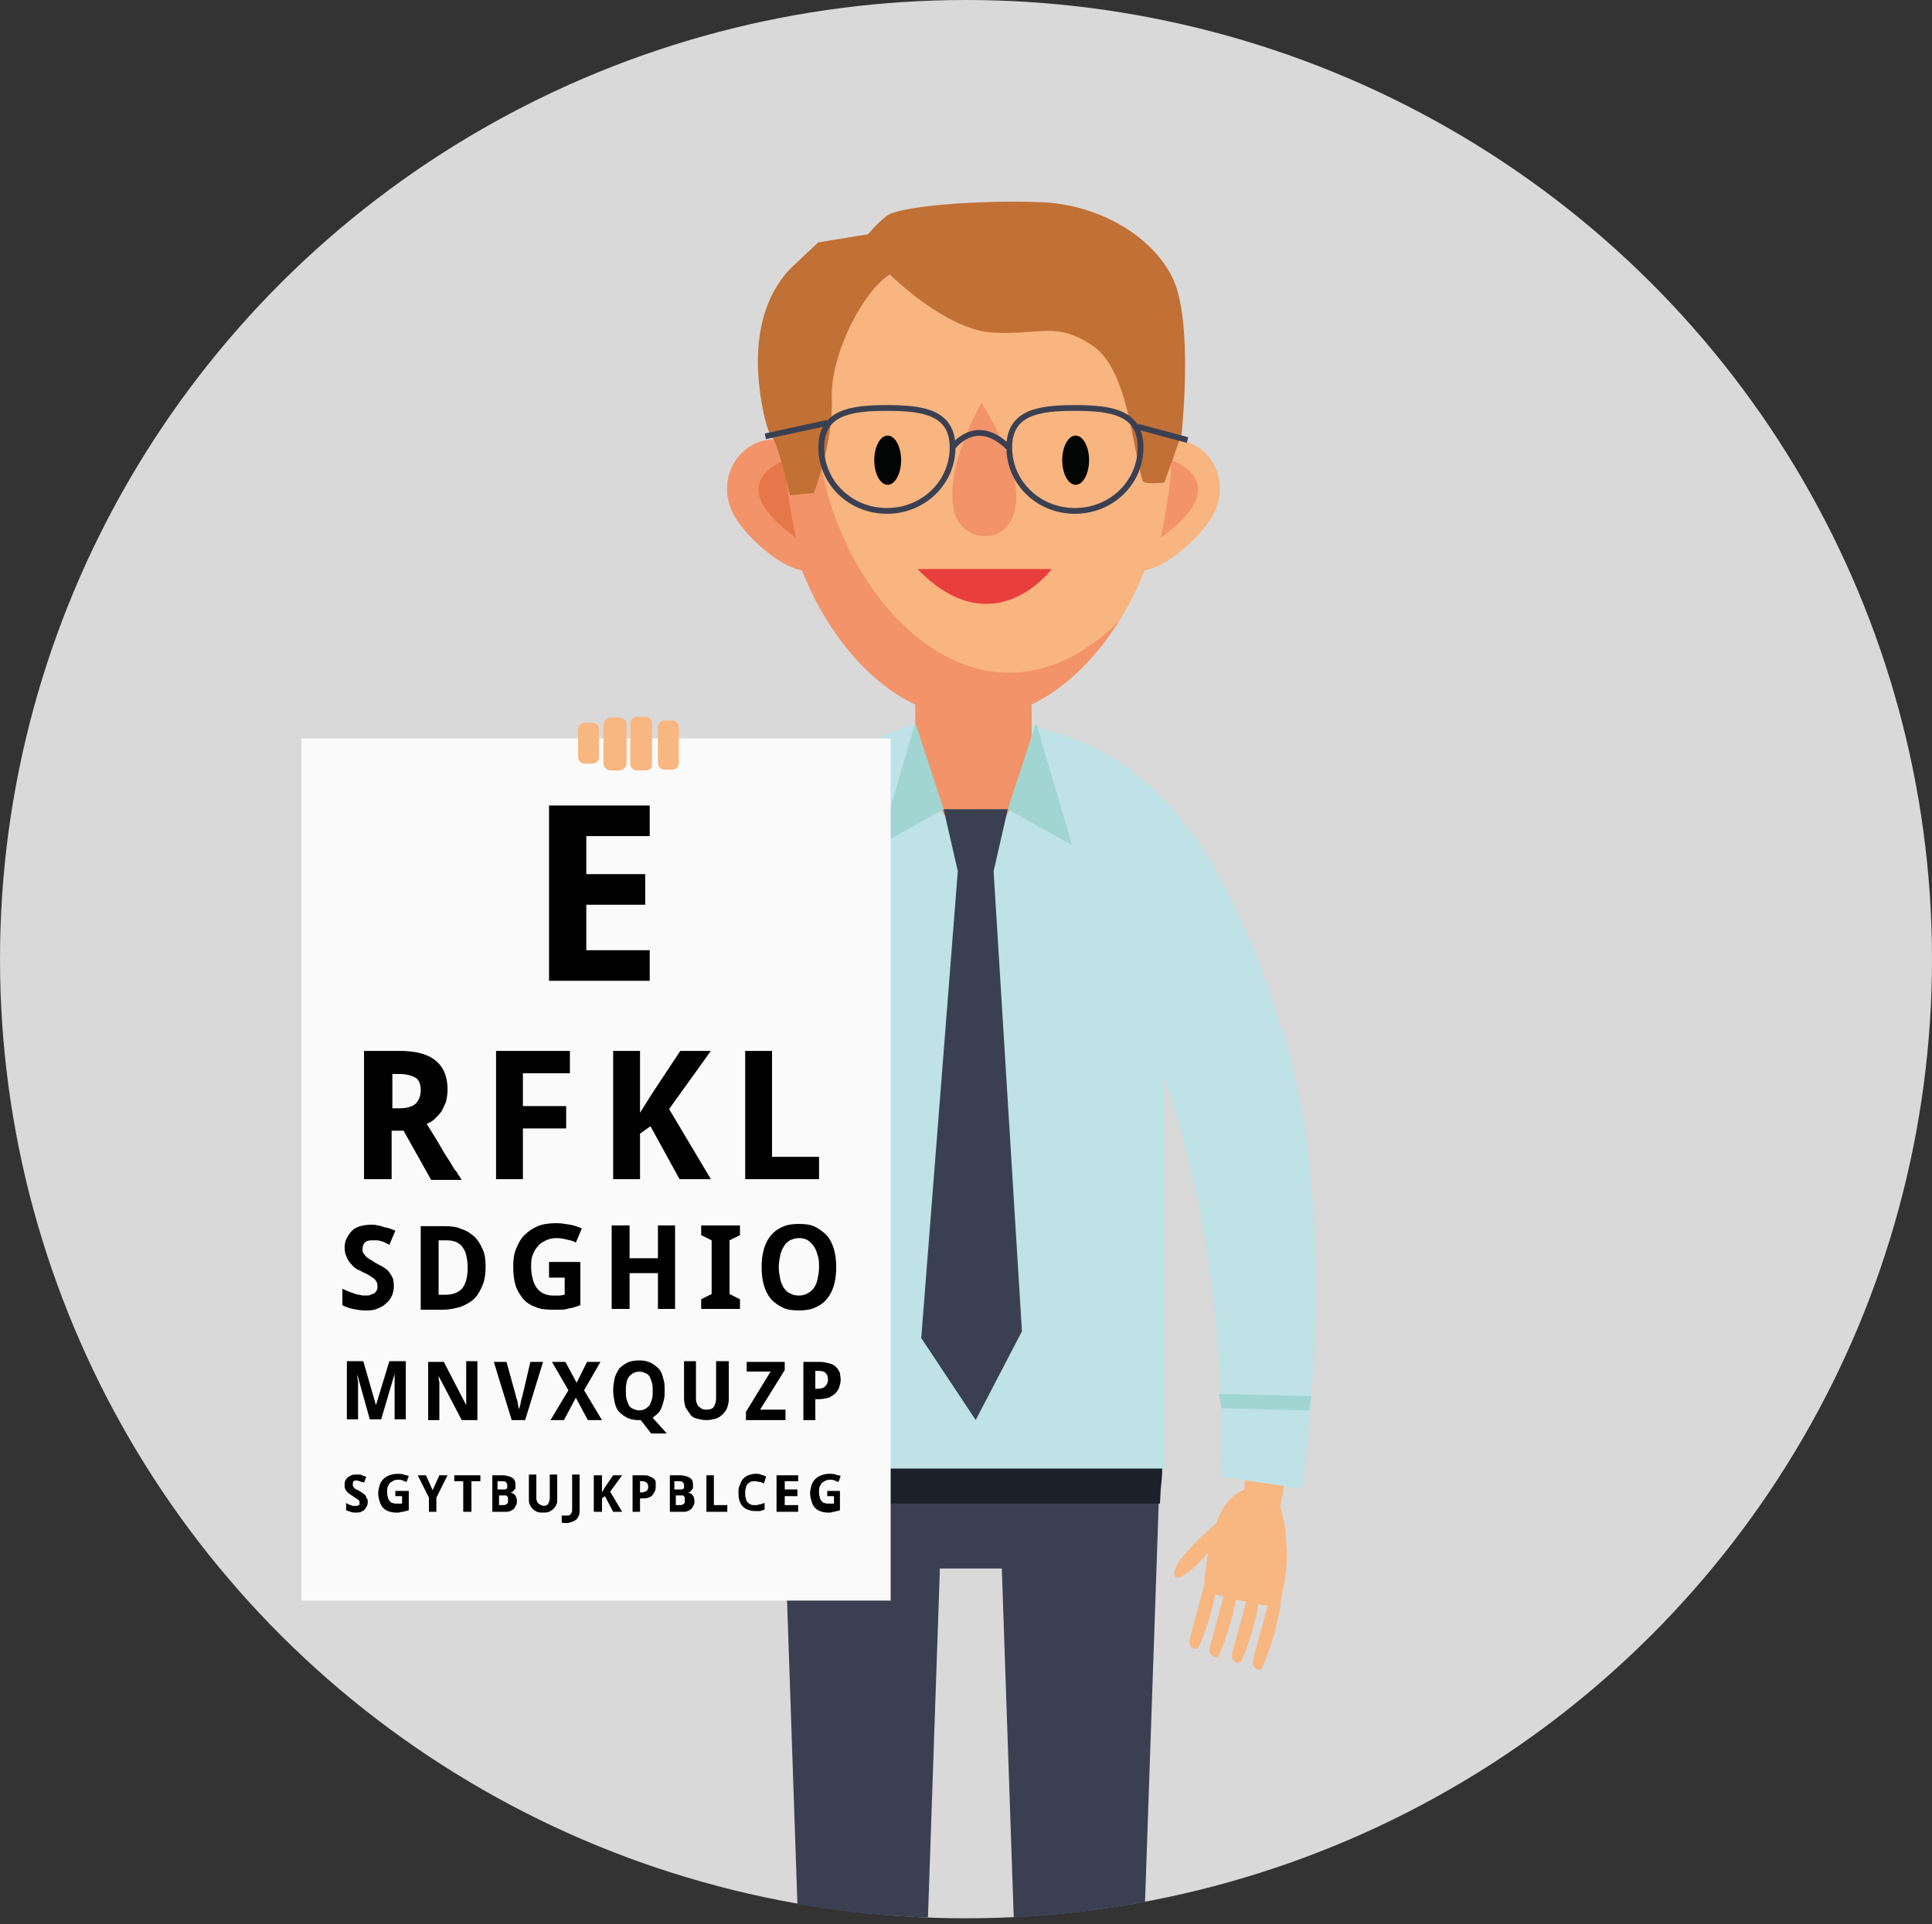
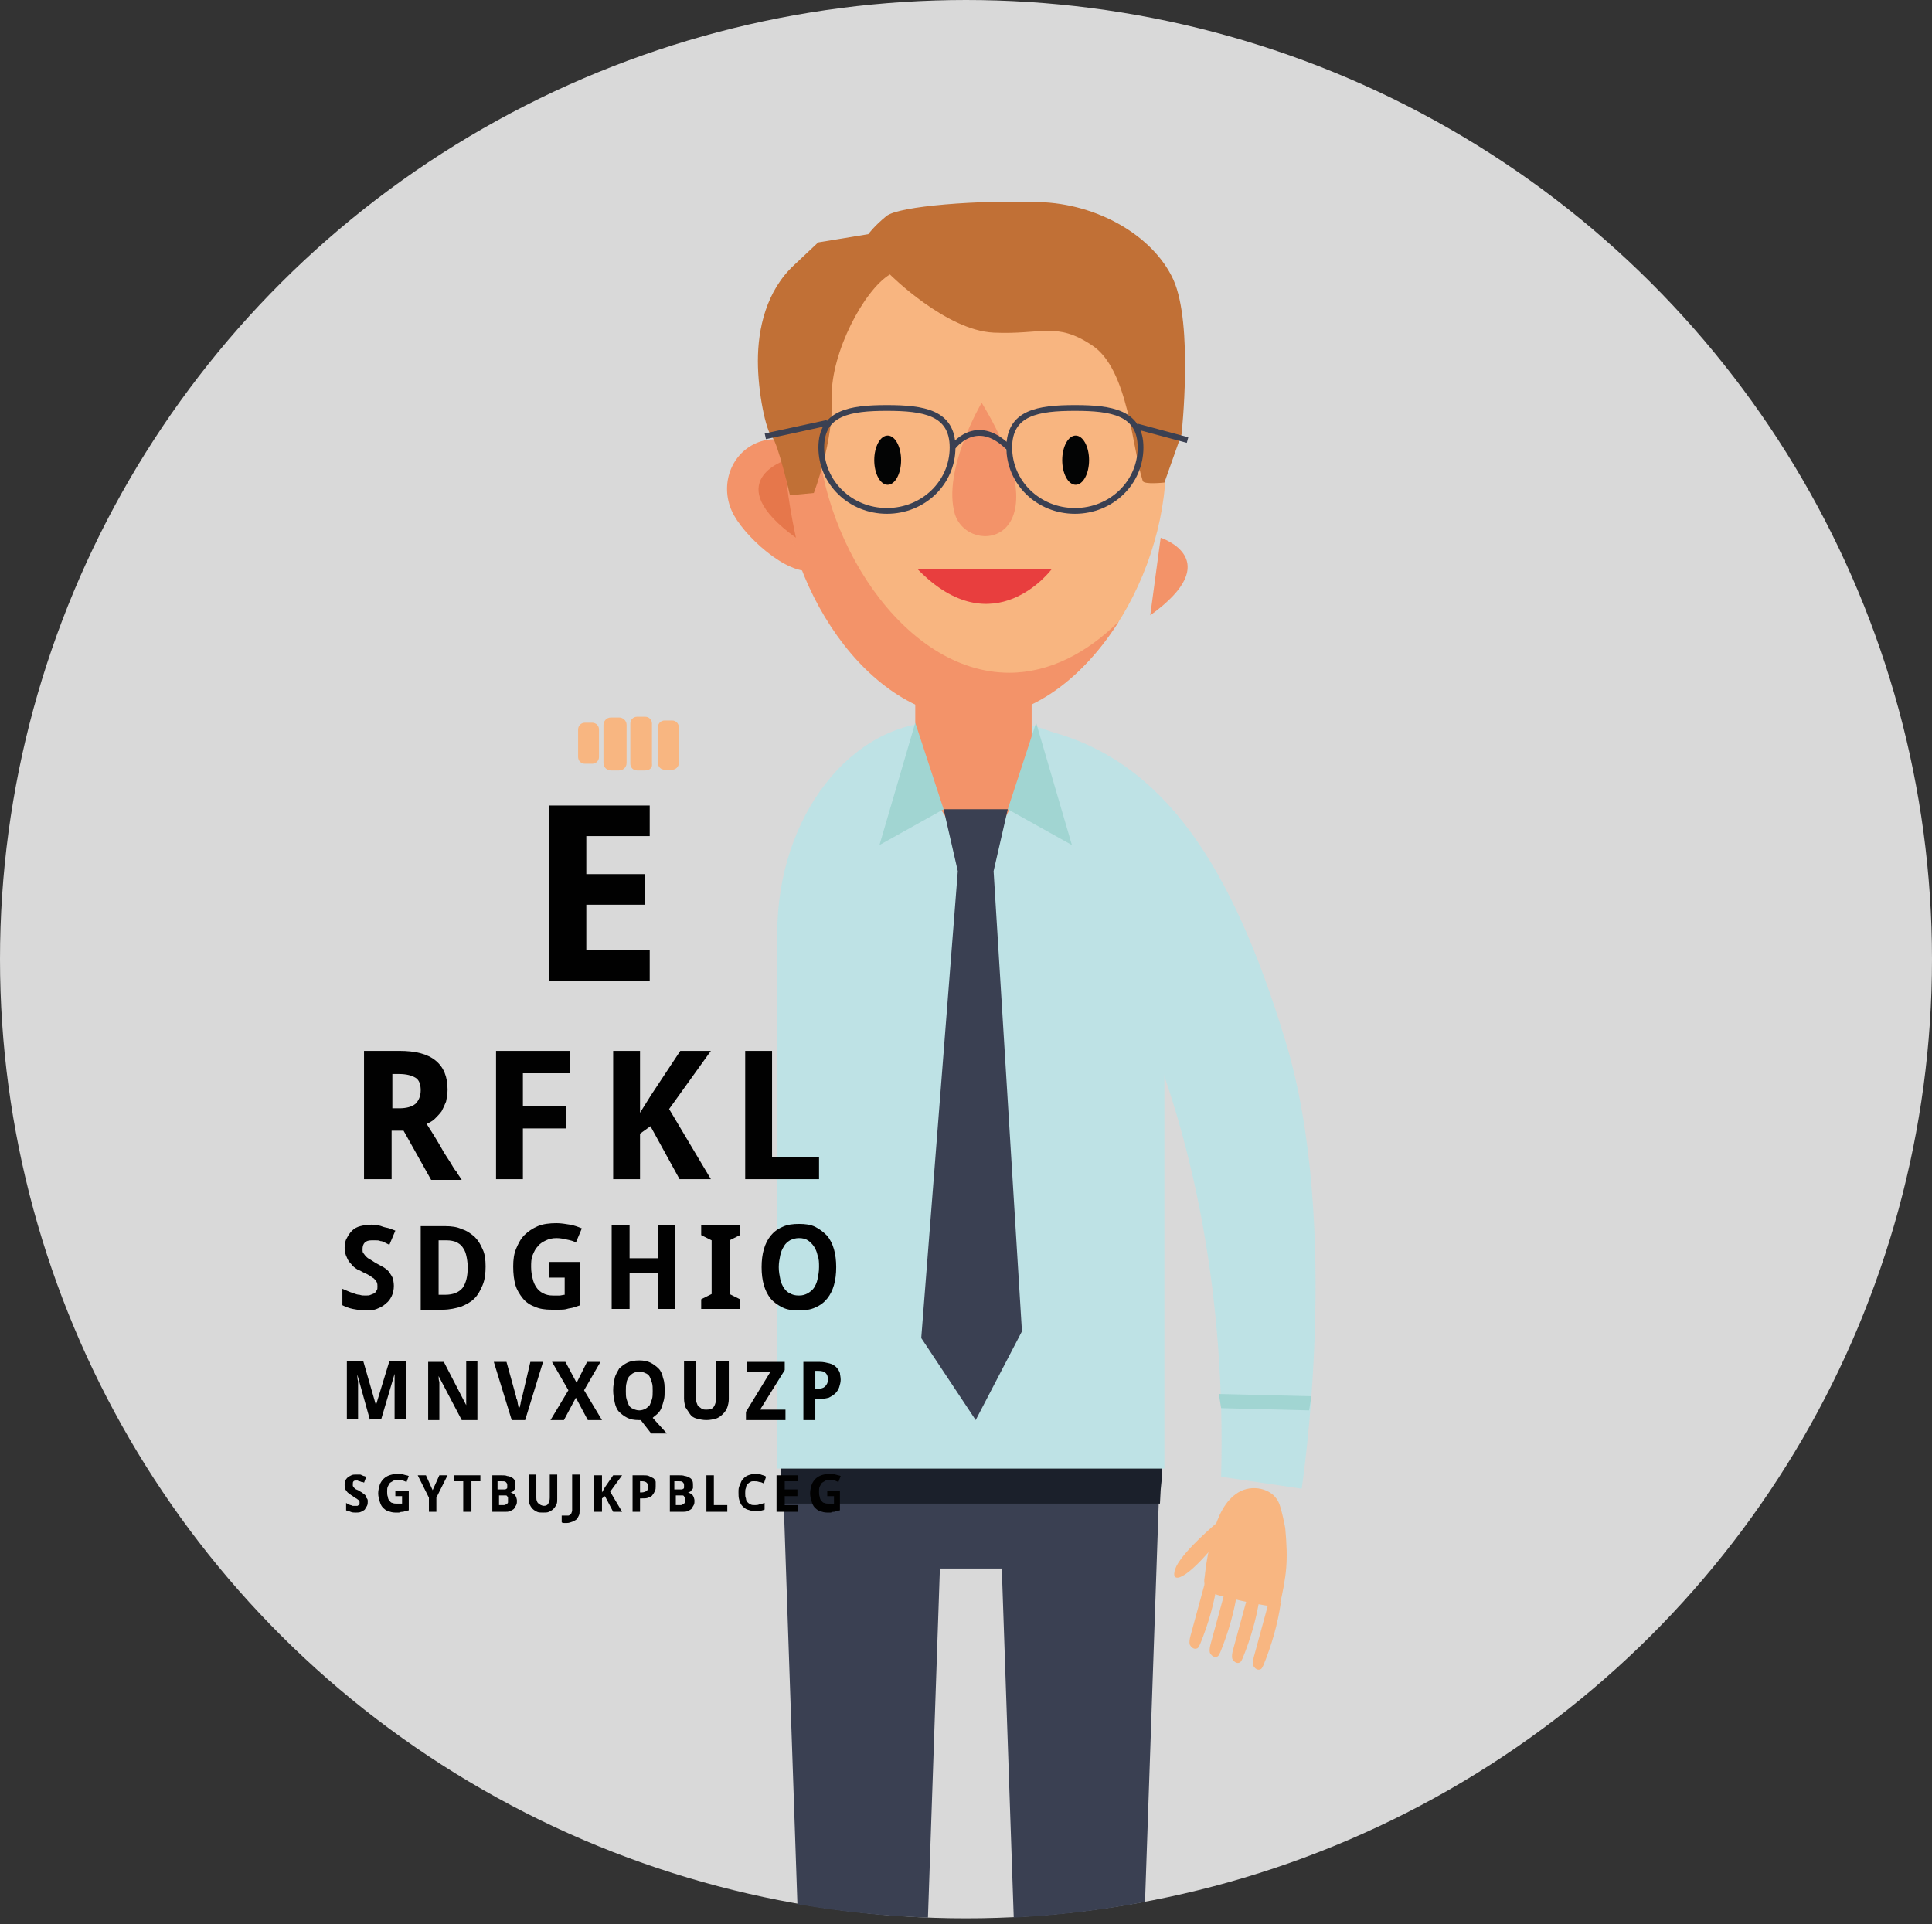
<svg xmlns="http://www.w3.org/2000/svg" version="1.1" id="Layer_1" x="0" y="0" viewBox="0 0 259 258" style="enable-background:new 0 0 259 258" xml:space="preserve">
  <rect x="0" y="0" width="259" height="258" fill="#333333" stroke="none" />
  <style>.st1{fill:#f8b681}.st2{fill:#f39369}.st3{fill:#3a4052}.st5{fill:#bee2e5}.st6{fill:#f8b580}.st7{fill:#030404}.st11{fill:#a1d5d2}.st13{fill:none;stroke:#3a4052;stroke-width:.774;stroke-miterlimit:10}.st15{fill:#010101}</style>
  <ellipse cx="129.5" cy="128.6" rx="129.5" ry="128.6" style="fill:#d9d9d9" />
-   <path class="st1" d="M166.5 126.7c8.9 29.6 10.5 53.8 3.3 83.8-1.3-.6-2.7-1.3-4-1.9 4.5-31.2-1.7-56-16.4-83.9" />
  <path class="st2" d="m167.5 129.9 1.3 5.4-12.9 1-.9-5.1z" />
  <path class="st3" d="M142.5 177.9H118c-7.3 0-13.3 6-13.3 13.3v5.8c0 .9.1 1.8.3 2.7l1.9 55.6c5.7 1 11.6 1.6 17.5 1.8l1.6-46.8h8.3l1.6 46.8c6-.3 11.8-1 17.6-2.1l1.9-55.3c.2-.9.3-1.7.3-2.7v-5.8c.1-7.4-5.9-13.3-13.2-13.3z" />
  <path class="st1" d="M171.4 201.4c-.9-1.9-3.6-2.4-5.4-1.3-1.8 1.1-2.7 3.2-3.3 5.2-.6 2-1 4.1-1.2 6.1-.1.5-.1.9.1 1.4.3.6 1.1.9 1.8 1.1 2.7.7 5.4 1.3 8.1 1.6 1-4.4 1.2-6.1.8-10.6 0 0-.5-2.7-.9-3.5" />
  <path class="st1" d="M171.7 214.9c-.4 2.8-1.2 5.6-2.3 8.3-.1.2-.2.5-.4.6-.4.2-.8-.1-1-.5-.1-.4 0-.8.1-1.2.7-2.6 1.4-5.1 2.1-7.7M168.9 214c-.4 2.8-1.2 5.6-2.3 8.3-.1.2-.2.5-.4.6-.4.2-.8-.1-1-.5-.1-.4 0-.8.1-1.2.7-2.6 1.4-5.1 2.1-7.7M165.9 213.2c-.4 2.8-1.2 5.6-2.3 8.3-.1.2-.2.5-.4.6-.4.2-.8-.1-1-.5-.1-.4 0-.8.1-1.2.7-2.6 1.4-5.1 2.1-7.7M163.2 212.1c-.4 2.8-1.2 5.6-2.3 8.3-.1.2-.2.5-.4.6-.4.2-.8-.1-1-.5-.1-.4 0-.8.1-1.2.7-2.6 1.4-5.1 2.1-7.7M163.1 204.2s-4.3 3.6-5.4 5.8c-1 2.2.6 2.6 5-2.7" />
  <path d="M155.8 197v-5.8c0-7.3-6-13.3-13.3-13.3H118c-7.3 0-13.3 6-13.3 13.3v5.8c0 .9.1 1.8.3 2.7l.1 1.9h50.4l.1-1.9c.1-.9.2-1.8.2-2.7" style="fill:#1b202b" />
  <path class="st5" d="M156.2 125.1c0-15.6-9.8-28.3-21.9-28.3h-8.2c-12 0-21.9 12.7-21.9 28.3v71.8h51.9v-71.8z" />
  <path class="st2" d="M122.7 81.6v21.6l8.5 13.2 7.1-13.5V81.6M98.4 69.1c-1.9-3.4-.8-7.6 2.4-9.4 3.2-1.8 7.3-.5 9.2 2.9 1.9 3.4 2.9 11.8-.3 13.6-3.1 1.8-9.4-3.7-11.3-7.1" />
-   <path class="st6" d="M162.6 69.1c1.9-3.4.8-7.6-2.4-9.4-3.2-1.8-7.3-.5-9.2 2.9-1.9 3.4-2.9 11.8.3 13.6 3.1 1.8 9.4-3.7 11.3-7.1" />
  <path class="st6" d="M156.3 62.1c0 16-11.5 34.1-25.8 34.1-14.2 0-25.8-18.2-25.8-34.1 0-16 11.5-28.9 25.8-28.9 14.2 0 25.8 12.9 25.8 28.9" />
  <path class="st2" d="M135.3 90.2c-14.2 0-25.8-18.2-25.8-34.1 0-5.9 1.6-11.3 4.2-15.9-5.5 5.3-9 13.2-9 22 0 16 11.5 34.1 25.8 34.1 7.8 0 14.7-5.4 19.5-13-4.2 4.2-9.3 6.9-14.7 6.9" />
  <path class="st7" d="M120.8 61.7c0 1.8-.8 3.3-1.8 3.3s-1.8-1.5-1.8-3.3c0-1.8.8-3.3 1.8-3.3s1.8 1.5 1.8 3.3M146 61.7c0 1.8-.8 3.3-1.8 3.3s-1.8-1.5-1.8-3.3c0-1.8.8-3.3 1.8-3.3s1.8 1.5 1.8 3.3" />
  <path d="M123 76.3h18s-7.8 10.5-18 0" style="fill:#e83e3e" />
-   <path class="st2" d="M155.6 72.1s1.5-6.8 1.4-10.4c0 0 9 2.9-1.4 10.4" />
+   <path class="st2" d="M155.6 72.1c0 0 9 2.9-1.4 10.4" />
  <path d="M106.7 72.1s-1.5-6.8-1.4-10.4c0 0-9 2.9 1.4 10.4" style="fill:#e6774b" />
  <path class="st2" d="M131.6 54s-5.3 9-3.6 14.9c1.8 5.9 15.1 4.1 3.6-14.9" />
-   <path d="M123.7 29.7" style="fill:#f28a42" />
  <path class="st5" d="m163.7 198 10.8 1.6s5.4-35.3-2.2-60.1c-7.2-23.7-16.4-37.5-31.8-41.5l5.1 24.3c0-.1 19.4 26.3 18.1 75.7" />
  <path class="st11" d="m122.7 96.9-4.8 16.4 8.6-4.8zM138.9 96.9l4.8 16.4-8.6-4.8zM163.4 186.9l12.4.3-.3 1.9-11.8-.3z" />
  <path class="st3" d="M126.5 108.5h8.6l-1.9 8.3h-4.8zM128.4 116.8l-4.9 62.6 7.3 11 6.2-11.9-3.8-61.7" />
  <path d="M119.3 36.8s7.5 7.5 13.9 7.8c6.5.3 8.4-1.5 13.2 1.7 4.9 3.2 5.4 14 6.8 18.2.2.5 2.9.2 2.9.2l2.3-6.5s1.6-14.7-1.1-20.7c-2.7-5.9-10.2-10.2-18-10.4-7.8-.3-18.9.5-20.5 1.9-1.6 1.3-2.4 2.4-2.4 2.4l-6.7 1.1s.5-.5-3.2 3c-3.8 3.5-4.9 8.6-4.9 12.9 0 4.3 1.1 9.4 1.9 10.2.8.8 2.4 7.8 2.4 7.8l3.2-.3s2.7-7 2.4-12.9c-.1-5.9 4.3-14.3 7.8-16.4" style="fill:#c17036" />
  <path class="st13" d="M127.7 60c0 4.7-3.9 8.5-8.8 8.5s-8.8-3.8-8.8-8.5 3.9-5.3 8.8-5.3 8.8.6 8.8 5.3zM152.9 60c0 4.7-3.9 8.5-8.8 8.5s-8.8-3.8-8.8-8.5 3.9-5.3 8.8-5.3 8.8.6 8.8 5.3zM127.7 60s3.1-4.4 7.5 0M110.9 56.7l-8.3 1.8M152.5 57.2l6.7 1.8" />
-   <path style="fill:#fafafa" d="M40.4 99h79v115.6h-79z" />
  <path class="st15" d="M87.1 131.5H73.6V108h13.5v4.1h-8.5v5.1h7.9v4.1h-7.9v6.1h8.5zM52.5 151.5v6.6h-3.7v-17.2h4.7c2.2 0 3.8.4 4.9 1.3 1.1.9 1.6 2.2 1.6 3.9 0 .6-.1 1.1-.2 1.6-.2.5-.4.9-.6 1.3-.3.4-.6.7-.9 1-.3.3-.7.5-1.1.7.9 1.4 1.7 2.7 2.3 3.8.3.5.6.9.9 1.4.3.5.5.9.8 1.2.2.4.4.6.5.8l.2.3h-4.1l-3.7-6.6h-1.6zm0-2.9h1c1 0 1.7-.2 2.2-.6.4-.4.7-1 .7-1.8s-.2-1.4-.7-1.7c-.5-.3-1.2-.5-2.2-.5h-.9v4.6zM70.1 158.1h-3.6v-17.2h9.9v3h-6.3v4.4h5.8v3h-5.8zM95.3 158.1h-4.2l-3.9-7.1-1.4 1v6.1h-3.6v-17.2h3.6v8.3l1.5-2.4 3.9-5.9h4.1l-5.6 7.8zM99.9 158.1v-17.2h3.6v14.2h6.3v3zM52.8 172.4c0 .5-.1 1-.3 1.4-.2.4-.4.7-.8 1-.3.3-.7.5-1.2.7-.5.2-1 .2-1.6.2-.5 0-1.1-.1-1.6-.2s-1-.3-1.4-.5v-2.2c.2.1.5.2.7.3s.5.2.8.3c.3.1.5.2.8.2.3.1.5.1.8.1.3 0 .5 0 .7-.1.2-.1.3-.1.5-.2.1-.1.2-.2.3-.4.1-.1.1-.3.1-.5s0-.4-.1-.6c-.1-.2-.2-.3-.4-.5-.2-.1-.4-.3-.6-.4-.2-.1-.5-.3-.8-.4-.2-.1-.5-.3-.8-.4-.3-.2-.6-.4-.8-.7-.3-.3-.5-.6-.6-.9-.2-.4-.3-.8-.3-1.3s.1-1 .3-1.3c.2-.4.4-.7.7-1 .3-.3.7-.5 1.1-.6.4-.1.9-.2 1.5-.2.3 0 .5 0 .8.1.3 0 .5.1.8.2.3.1.5.1.8.2.3.1.5.2.8.3l-.8 1.9-.6-.3c-.2-.1-.4-.2-.6-.2-.2-.1-.4-.1-.6-.1h-.6c-.4 0-.7.1-.9.3-.2.2-.3.5-.3.9 0 .2 0 .4.1.5.1.1.2.3.3.4.1.1.3.3.5.4.2.1.5.3.8.5.4.2.7.4 1.1.6.3.2.6.4.8.7.2.3.4.6.5.9 0 .1.1.5.1.9M65.1 169.8c0 .9-.1 1.8-.4 2.5-.3.7-.6 1.3-1.1 1.8-.5.5-1.1.8-1.8 1.1-.7.2-1.5.4-2.4.4h-3v-11.2h3.3c.8 0 1.6.1 2.2.4.7.2 1.2.6 1.7 1 .5.5.8 1 1.1 1.7.3.6.4 1.4.4 2.3m-2.4.1c0-.6-.1-1.2-.2-1.6-.1-.5-.3-.8-.5-1.1-.2-.3-.5-.5-.9-.7-.3-.1-.7-.2-1.2-.2h-1.1v7.3h.9c1 0 1.8-.3 2.3-.9.5-.7.7-1.6.7-2.8M73.3 169.2h4.5v5.8l-.9.3c-.3.1-.6.1-.9.2-.3.1-.7.1-1 .1h-1.1c-.8 0-1.6-.1-2.2-.4-.6-.2-1.2-.6-1.6-1.1-.4-.5-.8-1.1-1-1.8-.2-.7-.3-1.5-.3-2.5 0-.9.1-1.7.4-2.4.3-.7.6-1.3 1.1-1.8.5-.5 1.1-.9 1.8-1.2s1.6-.4 2.5-.4c.6 0 1.2.1 1.8.2.6.1 1.1.3 1.6.5l-.8 1.9c-.3-.2-.7-.3-1.2-.4-.4-.1-.9-.2-1.4-.2-.5 0-1 .1-1.4.3-.4.2-.8.4-1.1.8-.3.3-.5.7-.7 1.2-.2.5-.2 1-.2 1.6 0 .6.1 1.1.2 1.5.1.5.3.9.5 1.2.2.3.5.6.9.8.4.2.8.3 1.3.3h.9c.2 0 .5-.1.7-.1v-2.3h-2.1v-2.1zM90.5 175.5h-2.3v-4.8h-3.8v4.8H82v-11.2h2.4v4.4h3.8v-4.4h2.3zM99.2 175.5H94v-1.3l1.4-.7v-7.2l-1.4-.7v-1.3h5.2v1.3l-1.4.7v7.2l1.4.7zM112.1 169.9c0 .9-.1 1.7-.3 2.4-.2.7-.5 1.3-.9 1.8s-.9.9-1.6 1.2c-.6.3-1.4.4-2.2.4-.9 0-1.6-.1-2.2-.4-.6-.3-1.2-.7-1.6-1.2-.4-.5-.7-1.1-.9-1.8-.2-.7-.3-1.5-.3-2.4 0-.9.1-1.7.3-2.4.2-.7.5-1.3.9-1.8s.9-.9 1.6-1.2c.6-.3 1.4-.4 2.2-.4.9 0 1.6.1 2.2.4.6.3 1.1.7 1.6 1.2.4.5.7 1.1.9 1.8.2.7.3 1.5.3 2.4m-7.7 0c0 .6.1 1.1.2 1.6s.3.9.5 1.2c.2.3.5.6.8.7.3.2.7.3 1.2.3s.8-.1 1.2-.3c.3-.2.6-.4.8-.7.2-.3.4-.7.5-1.2.1-.5.2-1 .2-1.6 0-.6 0-1.1-.2-1.6-.1-.5-.3-.9-.5-1.2-.2-.3-.5-.6-.8-.8-.3-.2-.7-.3-1.2-.3-.4 0-.8.1-1.2.3-.3.2-.6.4-.8.8-.2.3-.4.7-.5 1.2-.1.5-.2 1-.2 1.6M49.6 190.4l-1.7-6.1c0 .3 0 .6.1.9V190.3h-1.5v-7.8h2.2l1.7 5.9 1.8-5.9h2.2v7.8h-1.5V184.2l-1.8 6.1h-1.5zM64 190.4h-2.1l-3.1-5.9c0 .3 0 .5.1.8v5.1h-1.5v-7.8h2.1l3 5.8v-5.9H64v7.9zM71.1 182.6h1.7l-2.4 7.8h-1.8l-2.4-7.8h1.7l1.3 4.7c0 .1 0 .2.1.3 0 .1.1.3.1.5s.1.3.1.5.1.3.1.4c0-.1 0-.3.1-.4 0-.2.1-.3.1-.5s.1-.3.1-.5c0-.1.1-.2.1-.3l1.1-4.7zM80.7 190.4h-1.9l-1.6-3-1.6 3h-1.8l2.4-4-2.2-3.8h1.8l1.5 2.8 1.4-2.8h1.8l-2.2 3.8zM89.1 186.5c0 .4 0 .8-.1 1.2-.1.4-.2.7-.3 1-.1.3-.3.6-.5.8-.2.2-.5.4-.7.6l1.9 2.1h-2.1l-1.4-1.8H85.6c-.6 0-1.1-.1-1.5-.3-.4-.2-.8-.5-1.1-.8-.3-.3-.5-.8-.6-1.3-.1-.5-.2-1-.2-1.6 0-.6.1-1.1.2-1.6s.4-.9.6-1.3c.3-.3.7-.6 1.1-.8.4-.2 1-.3 1.6-.3.6 0 1.1.1 1.5.3.4.2.8.5 1.1.8.3.3.5.8.6 1.3.2.5.2 1.1.2 1.7m-5.2 0c0 .4 0 .8.1 1.1.1.3.2.6.3.8.1.2.3.4.6.5.2.1.5.2.8.2.3 0 .6-.1.8-.2.2-.1.4-.3.6-.5.1-.2.2-.5.3-.8.1-.3.1-.7.1-1.1 0-.4 0-.8-.1-1.1-.1-.3-.2-.6-.3-.8-.1-.2-.3-.4-.6-.5-.2-.1-.5-.2-.8-.2-.3 0-.6.1-.8.2-.2.1-.4.3-.6.5-.1.2-.3.5-.3.8-.1.3-.1.7-.1 1.1M97.7 182.6v5c0 .4-.1.8-.2 1.1-.1.3-.3.6-.6.9-.3.3-.6.5-.9.6-.4.1-.8.2-1.3.2s-.9-.1-1.3-.2-.7-.3-.9-.6l-.6-.9c-.1-.4-.2-.7-.2-1.2v-5h1.6v4.9c0 .3 0 .5.1.7.1.2.1.4.3.5.1.1.3.2.4.3.2.1.4.1.6.1.5 0 .8-.1 1-.4.2-.3.3-.7.3-1.2v-4.9h1.7zM105.3 190.4H100v-1.1l3.3-5.4h-3.2v-1.3h5.1v1.1l-3.3 5.3h3.4zM112.7 185c0 .3-.1.7-.2 1-.1.3-.3.6-.5.8-.2.2-.5.4-.9.6-.4.1-.9.2-1.4.2h-.4v2.8h-1.6v-7.8h2.2c.5 0 .9.1 1.3.2s.7.3.9.5c.2.2.4.5.5.8 0 .2.1.5.1.9m-3.4 1.2h.3c.5 0 .8-.1 1-.3.2-.2.4-.5.4-.9s-.1-.7-.3-.9c-.2-.2-.5-.3-1-.3h-.4v2.4zM49.3 201.3c0 .2 0 .4-.1.6-.1.2-.2.3-.3.5-.1.1-.3.2-.5.3-.2.1-.5.1-.7.1-.2 0-.5 0-.7-.1-.2-.1-.4-.1-.6-.2v-1c.1.1.2.1.3.2.1 0 .2.1.3.1.1 0 .2.1.3.1h.6c.1 0 .1-.1.2-.1s.1-.1.1-.2v-.2c0-.1 0-.2-.1-.2 0-.1-.1-.1-.2-.2s-.2-.1-.3-.2c-.1-.1-.2-.1-.3-.2-.1-.1-.2-.1-.3-.2-.1-.1-.3-.2-.4-.3-.1-.1-.2-.3-.3-.4-.1-.2-.1-.4-.1-.6 0-.2 0-.4.1-.6.1-.2.2-.3.3-.4.1-.1.3-.2.5-.3.2-.1.4-.1.7-.1h.4c.1 0 .2 0 .3.1.1 0 .2.1.3.1.1 0 .2.1.3.1l-.3.8c-.1-.1-.2-.1-.3-.1-.1 0-.2-.1-.3-.1-.1 0-.2 0-.2-.1h-.2c-.2 0-.3 0-.4.1-.1.1-.1.2-.1.4v.2c0 .1.1.1.1.2l.2.2c.1.1.2.1.4.2s.3.2.5.3c.1.1.3.2.4.3.1.1.2.2.2.4.2.2.2.3.2.5M52.8 199.9h2v2.6c-.1 0-.3.1-.4.1-.1 0-.3.1-.4.1-.1 0-.3 0-.5.1H53c-.4 0-.7-.1-1-.2-.3-.1-.5-.3-.7-.5-.2-.2-.3-.5-.4-.8-.1-.3-.2-.7-.2-1.1 0-.4.1-.7.2-1.1.1-.3.3-.6.5-.8.2-.2.5-.4.8-.5.3-.1.7-.2 1.1-.2.3 0 .5 0 .8.1.3.1.5.1.7.2l-.3.8c-.2-.1-.3-.1-.5-.2s-.4-.1-.6-.1c-.2 0-.4 0-.6.1-.2.1-.3.2-.5.3-.1.1-.2.3-.3.5-.1.2-.1.4-.1.7 0 .2 0 .5.1.7 0 .2.1.4.2.5.1.1.2.3.4.3.2.1.4.1.6.1h.7v-1H53v-.7zM58 199.8l.9-2H60l-1.5 3v1.9h-1v-1.9l-1.5-3h1.1zM63.2 202.7h-1.1v-4.1h-1.2v-.8h3.5v.8h-1.2zM65.8 197.8h1.4c.3 0 .6 0 .8.1.2 0 .4.1.6.2.2.1.3.2.4.4.1.2.1.4.1.6v.4c0 .1-.1.2-.2.3-.1.1-.1.2-.2.2-.1.1-.2.1-.3.1.1 0 .2.1.3.1.1.1.2.1.3.2.1.1.1.2.2.3 0 .1.1.3.1.5s0 .4-.1.6c-.1.2-.2.3-.3.5-.1.1-.3.2-.5.3-.2.1-.5.1-.7.1H66v-4.9zm1.1 1.9h.8c.1 0 .2-.1.2-.1.1 0 .1-.1.1-.2v-.3c0-.2-.1-.3-.2-.4-.1-.1-.3-.1-.6-.1h-.5v1.1zm0 .8v1.3h.6c.1 0 .3 0 .3-.1.1 0 .2-.1.2-.1.1-.1.1-.1.1-.2v-.6c0-.1-.1-.1-.1-.2-.1-.1-.1-.1-.2-.1h-.9zM74.7 197.8v3.2c0 .3 0 .5-.1.7-.1.2-.2.4-.4.6-.2.2-.4.3-.6.4-.2.1-.5.1-.8.1-.3 0-.6 0-.8-.1-.2-.1-.4-.2-.6-.4-.2-.2-.3-.4-.4-.6-.1-.2-.1-.5-.1-.8v-3.2h1v3.1c0 .2 0 .3.1.5 0 .1.1.2.2.3.1.1.2.1.3.2.1 0 .2.1.4.1.3 0 .5-.1.6-.3.1-.2.2-.4.2-.8v-3.1h1zM76 204.2h-.4c-.1 0-.2 0-.3-.1v-.9H76.2c.1 0 .2-.1.2-.1l.2-.2c0-.1.1-.2.1-.4v-4.8h1v4.8c0 .3 0 .5-.1.7-.1.2-.2.4-.3.5-.1.1-.3.2-.5.3-.3.1-.5.2-.8.2M83.4 202.7h-1.2l-1.1-2.1-.4.3v1.8h-1.1v-4.9h1.1v2.3l.4-.7 1.1-1.6h1.2l-1.6 2.2zM87.9 199.3c0 .2 0 .4-.1.6-.1.2-.2.4-.3.5-.1.2-.3.3-.6.4-.2.1-.5.1-.9.1h-.2v1.8h-1v-4.9h1.4c.3 0 .6 0 .8.1l.6.3c.1.1.3.3.3.5v.6m-2.1.8h.2c.3 0 .5-.1.7-.2.1-.1.2-.3.2-.6 0-.2-.1-.4-.2-.5-.1-.1-.3-.2-.6-.2h-.3v1.5zM89.5 197.8H91c.3 0 .6 0 .8.1.2 0 .4.1.6.2.2.1.3.2.4.4.1.2.1.4.1.6v.4c0 .1-.1.2-.2.3-.1.1-.1.2-.2.2-.1.1-.2.1-.3.1.1 0 .2.1.3.1.1.1.2.1.3.2.1.1.1.2.2.3 0 .1.1.3.1.5s0 .4-.1.6c-.1.2-.2.3-.3.5-.1.1-.3.2-.5.3-.2.1-.5.1-.7.1h-1.7v-4.9zm1.1 1.9h.8c.1 0 .2-.1.2-.1.1 0 .1-.1.1-.2v-.3c0-.2-.1-.3-.2-.4-.1-.1-.3-.1-.6-.1h-.5v1.1zm0 .8v1.3h.6c.1 0 .3 0 .3-.1.1 0 .2-.1.2-.1.1-.1.1-.1.1-.2v-.6c0-.1-.1-.1-.1-.2-.1-.1-.1-.1-.2-.1h-.9zM94.7 202.7v-4.9h1v4h1.8v.9zM101.1 198.6c-.2 0-.4 0-.5.1-.2.1-.3.2-.4.3-.1.1-.2.3-.2.5-.1.2-.1.4-.1.7 0 .3 0 .5.1.7 0 .2.1.4.2.5.1.1.2.2.4.3.2.1.3.1.6.1.2 0 .4 0 .6-.1.2 0 .4-.1.7-.2v.9c-.1 0-.2.1-.3.1-.1 0-.2.1-.3.1h-.7c-.4 0-.7-.1-1-.2-.3-.1-.5-.3-.7-.5-.2-.2-.3-.5-.4-.8-.1-.3-.1-.7-.1-1 0-.4 0-.7.2-1 .1-.3.2-.6.4-.8.2-.2.4-.4.7-.5.3-.1.6-.2 1-.2.2 0 .5 0 .7.1.2.1.5.1.7.3l-.3.9c-.2-.1-.4-.2-.6-.2-.3-.1-.5-.1-.7-.1M107 202.7h-2.9v-4.9h2.9v.8h-1.8v1.1h1.7v.9h-1.7v1.2h1.8zM110.6 199.9h2v2.6c-.1 0-.3.1-.4.1-.1 0-.3.1-.4.1-.1 0-.3 0-.4.1h-.5c-.4 0-.7-.1-1-.2-.3-.1-.5-.3-.7-.5-.2-.2-.3-.5-.4-.8-.1-.3-.2-.7-.2-1.1 0-.4.1-.7.2-1.1.1-.3.3-.6.5-.8.2-.2.5-.4.8-.5.3-.1.7-.2 1.1-.2.3 0 .5 0 .8.1.3.1.5.1.7.2l-.3.8c-.2-.1-.3-.1-.5-.2s-.4-.1-.6-.1c-.2 0-.4 0-.6.1-.2.1-.3.2-.5.3-.1.1-.2.3-.3.5-.1.2-.1.4-.1.7 0 .2 0 .5.1.7 0 .2.1.4.2.5.1.1.2.3.4.3.2.1.4.1.6.1h.7v-1h-.9v-.7z" />
  <path class="st1" d="M79.4 102.4h-1c-.5 0-.9-.4-.9-.9v-3.7c0-.5.4-.9.9-.9h1c.5 0 .9.4.9.9v3.7c0 .5-.4.9-.9.9M83 103.3h-1.1c-.5 0-1-.4-1-1v-5.1c0-.5.4-1 1-1H83c.5 0 1 .4 1 1v5.1c0 .6-.5 1-1 1M86.5 103.3h-1.1c-.5 0-.9-.4-.9-.9V97c0-.5.4-.9.9-.9h1.1c.5 0 .9.4.9.9v5.4c.1.5-.3.9-.9.9M90.1 103.2h-1c-.5 0-.9-.4-.9-.9v-4.8c0-.5.4-.9.9-.9h1c.5 0 .9.4.9.9v4.8c0 .5-.4.9-.9.9" />
  <path style="fill:none" d="M-992-1048.3h3196.6V620H-992z" />
</svg>